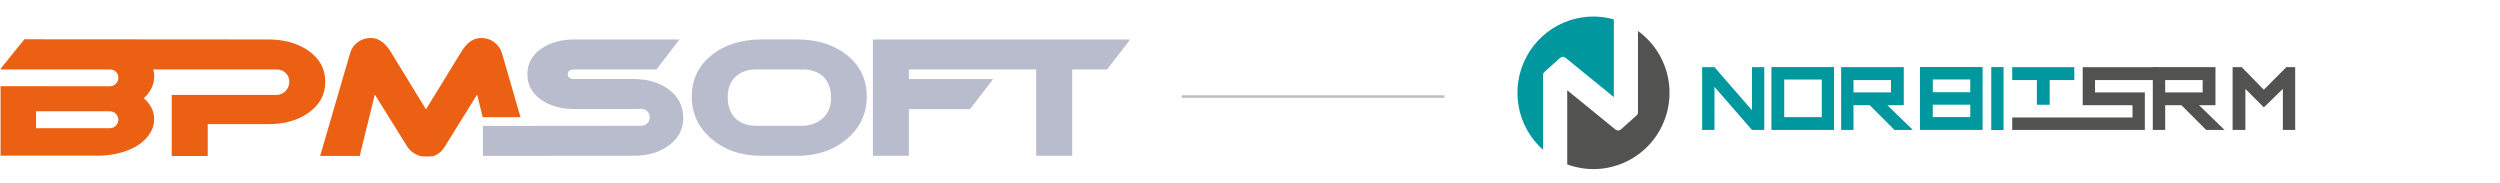
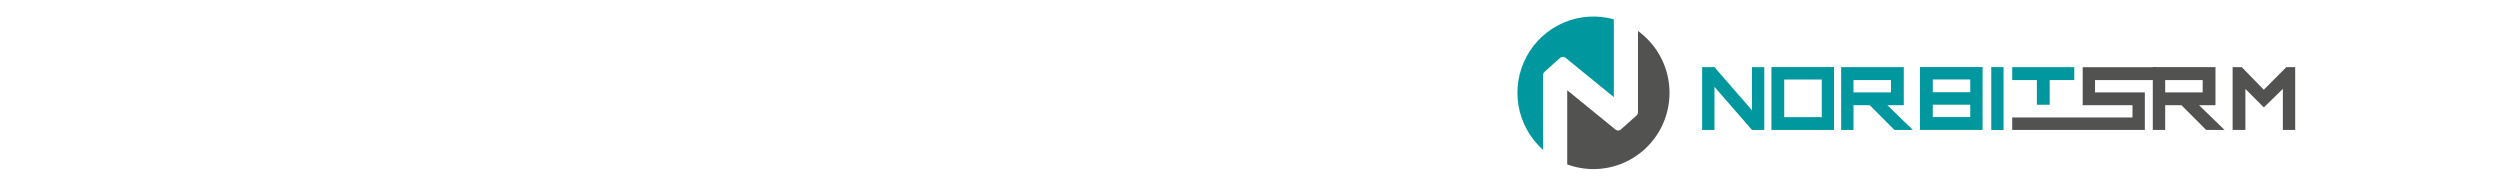
<svg xmlns="http://www.w3.org/2000/svg" width="971" height="71" viewBox="0 0 971 71" fill="none">
  <g clip-path="url(#clip0_69_80)">
    <mask id="mask0_69_80" style="mask-type:luminance" maskUnits="userSpaceOnUse" x="0" y="14" width="439" height="47">
      <path d="M439 14H0V61H439V14Z" fill="white" />
    </mask>
    <g mask="url(#mask0_69_80)">
      <mask id="mask1_69_80" style="mask-type:luminance" maskUnits="userSpaceOnUse" x="0" y="14" width="439" height="47">
        <path d="M439 14H0V61H439V14Z" fill="white" />
      </mask>
      <g mask="url(#mask1_69_80)">
        <path d="M329.028 21.463C323.953 17.372 317.433 15.312 309.483 15.312H295.932C287.983 15.312 281.45 17.358 276.345 21.463C271.241 25.555 268.688 30.912 268.688 37.508C268.688 44.104 271.255 49.601 276.401 53.971C281.547 58.34 288.053 60.525 295.918 60.525H309.469C317.293 60.525 323.787 58.34 328.933 53.971C334.076 49.601 336.645 44.118 336.645 37.508C336.645 30.898 334.121 25.555 329.028 21.463ZM311.856 48.85H293.546C289.162 48.85 282.795 46.818 282.643 37.912C282.518 30.564 287.553 26.974 293.546 26.974H311.856C317.113 26.974 322.802 29.646 322.787 38.051C322.772 46.4 315.739 48.85 311.856 48.85Z" fill="#B9BCCC" />
        <path d="M339.029 15.326V60.525H353.012V42.379H376.76L385.75 30.717H353.012V26.988H402.465V60.525H416.448V26.988H429.944L439 15.326H339.029Z" fill="#B9BCCC" />
        <path d="M119.807 19.711C115.604 16.788 110.416 15.327 104.257 15.327L9.474 15.258L0 26.975L42.821 26.989C44.624 26.989 45.969 28.408 45.969 30.217C45.969 32.026 44.499 33.501 42.696 33.501L0.042 33.487V60.47H37.578C41.739 60.47 45.526 59.858 48.952 58.647C52.822 57.27 55.735 55.238 57.691 52.566C59.147 50.604 59.883 48.517 59.883 46.29C59.883 43.284 58.551 40.571 55.888 38.135C58.551 35.63 59.883 32.834 59.883 29.73C59.883 28.687 59.813 27.977 59.494 26.989H107.406C109.764 26.989 111.706 28.339 112.219 30.551C112.219 30.565 112.233 30.593 112.233 30.607C112.316 30.955 112.358 31.317 112.358 31.678V31.859C112.358 34.615 110.111 36.883 107.35 36.883H66.693V60.595H80.689V48.224H104.201C110.402 48.224 115.59 46.763 119.793 43.841C124.162 40.752 126.34 36.73 126.34 31.776C126.368 26.822 124.176 22.8 119.807 19.711ZM42.696 49.783H14.01V43.215L42.696 43.229C44.499 43.229 45.969 44.703 45.969 46.513C45.969 48.308 44.499 49.783 42.696 49.783Z" fill="#EB6012" />
        <path d="M194.92 20.516C194.421 18.888 193.436 17.524 191.979 16.411C190.523 15.312 188.817 14.755 186.861 14.755C183.906 14.755 181.368 16.508 179.245 20.015L165.444 42.475L151.697 20.015C149.533 16.508 146.967 14.755 144.012 14.755C142.098 14.755 140.406 15.312 138.921 16.411C137.437 17.524 136.48 18.888 136.022 20.516L124.343 60.566H139.712L145.58 36.728L158.258 57.059C158.966 58.186 160.034 59.118 161.449 59.87C162.863 60.621 164.32 60.997 165.818 60.997C168.731 60.997 171.02 59.689 172.684 57.059L185.307 36.728L187.485 45.509H202.161L194.92 20.516Z" fill="#EB6012" />
        <path d="M259.7 34.697C256.038 32.025 251.475 30.689 246.023 30.689H223.094C221.388 30.689 220.528 30.077 220.528 28.838C220.528 27.6 221.388 26.988 223.094 26.988H254.942L263.931 15.326H223.08C218.003 15.326 213.759 16.495 210.332 18.833C206.67 21.338 204.839 24.692 204.839 28.866C204.839 32.999 206.67 36.325 210.332 38.83C213.745 41.168 217.989 42.337 223.08 42.337H246.009C246.703 42.337 248.686 42.267 249.089 42.267C250.906 42.267 252.376 43.742 252.376 45.551C252.376 47.36 250.906 48.849 249.089 48.849C248.728 48.849 246.744 48.863 246.023 48.863L187.556 48.919V60.539L214.854 60.525H246.037C251.53 60.525 256.066 59.203 259.645 56.573C263.473 53.817 265.388 50.199 265.388 45.732C265.388 41.21 263.487 37.536 259.7 34.697Z" fill="#B9BCCC" />
      </g>
    </g>
    <path d="M459 37.5H561" stroke="#BFBEBE" />
  </g>
  <path d="M685.251 26.086V50.458H680.458L665.904 33.735V50.458H661.112V26.086H665.904L680.458 42.813V26.086H685.251ZM712.336 50.459H688.018V26.04H712.336V50.459ZM707.575 30.892H692.994V45.489H707.575V30.892ZM739.429 26.086V40.865H733.055L742.949 50.458H735.8L726.22 40.871H719.898V50.458H715.106V26.086H739.429ZM734.453 31.09H719.898V35.882H734.453V31.09Z" fill="#00989E" />
  <path d="M860.491 26.086V40.865H854.118L864.013 50.458H856.863L847.283 40.871H840.961V50.458H836.148V26.086H860.491ZM855.515 31.091H840.961V35.882H855.515V31.091Z" fill="#525251" />
  <path d="M770.037 50.459H745.719V26.04H770.037V50.459ZM765.25 30.871H750.695V35.816H765.25V30.871ZM765.25 40.663H750.695V45.469H765.25V40.663ZM805.657 31.09H796.098V40.682H791.122V31.09H781.544V26.086H805.657V31.09Z" fill="#00989E" />
  <path d="M813.708 31.091V35.882H833.054V50.458H781.544V45.627H828.262V40.871H808.921V26.092H837.704V31.092L813.708 31.091ZM891.449 26.086V50.458H886.662V34.531L879.268 41.713L872.108 34.531V50.458H867.148V26.086H870.706L879.263 34.858L888.004 26.086H891.449Z" fill="#525251" />
  <path d="M773.406 26.04V50.48H778.179V26.04H773.406ZM599.327 29.152C599.327 28.917 599.377 28.684 599.473 28.468C599.57 28.253 599.711 28.061 599.887 27.904L605.935 22.502C606.257 22.214 606.678 22.063 607.11 22.081C607.542 22.099 607.949 22.285 608.246 22.599L626.811 37.715V7.503C620.376 5.709 613.523 6.156 607.376 8.77C601.222 11.388 596.138 16.015 592.954 21.895C589.764 27.783 588.659 34.576 589.816 41.171C590.971 47.763 594.324 53.771 599.327 58.215V29.154V29.152Z" fill="#00989E" />
  <path d="M636.188 12.033V43.635C636.185 43.865 636.135 44.092 636.039 44.302C635.944 44.512 635.806 44.699 635.635 44.853L629.582 50.259C629.331 50.489 629.014 50.634 628.676 50.674C628.338 50.714 627.996 50.648 627.697 50.484L627.64 50.458C627.513 50.386 627.397 50.297 627.295 50.193L608.71 35.056V63.849C615.408 66.321 622.775 66.276 629.442 63.723C636.116 61.166 641.638 56.276 644.984 49.961C648.336 43.638 649.292 36.316 647.675 29.344C646.061 22.377 641.982 16.229 636.189 12.034L636.188 12.033Z" fill="#525251" />
  <defs>
    <clipPath id="clip0_69_80">
-       <rect width="971" height="65" fill="white" transform="translate(0 6)" />
-     </clipPath>
+       </clipPath>
  </defs>
</svg>